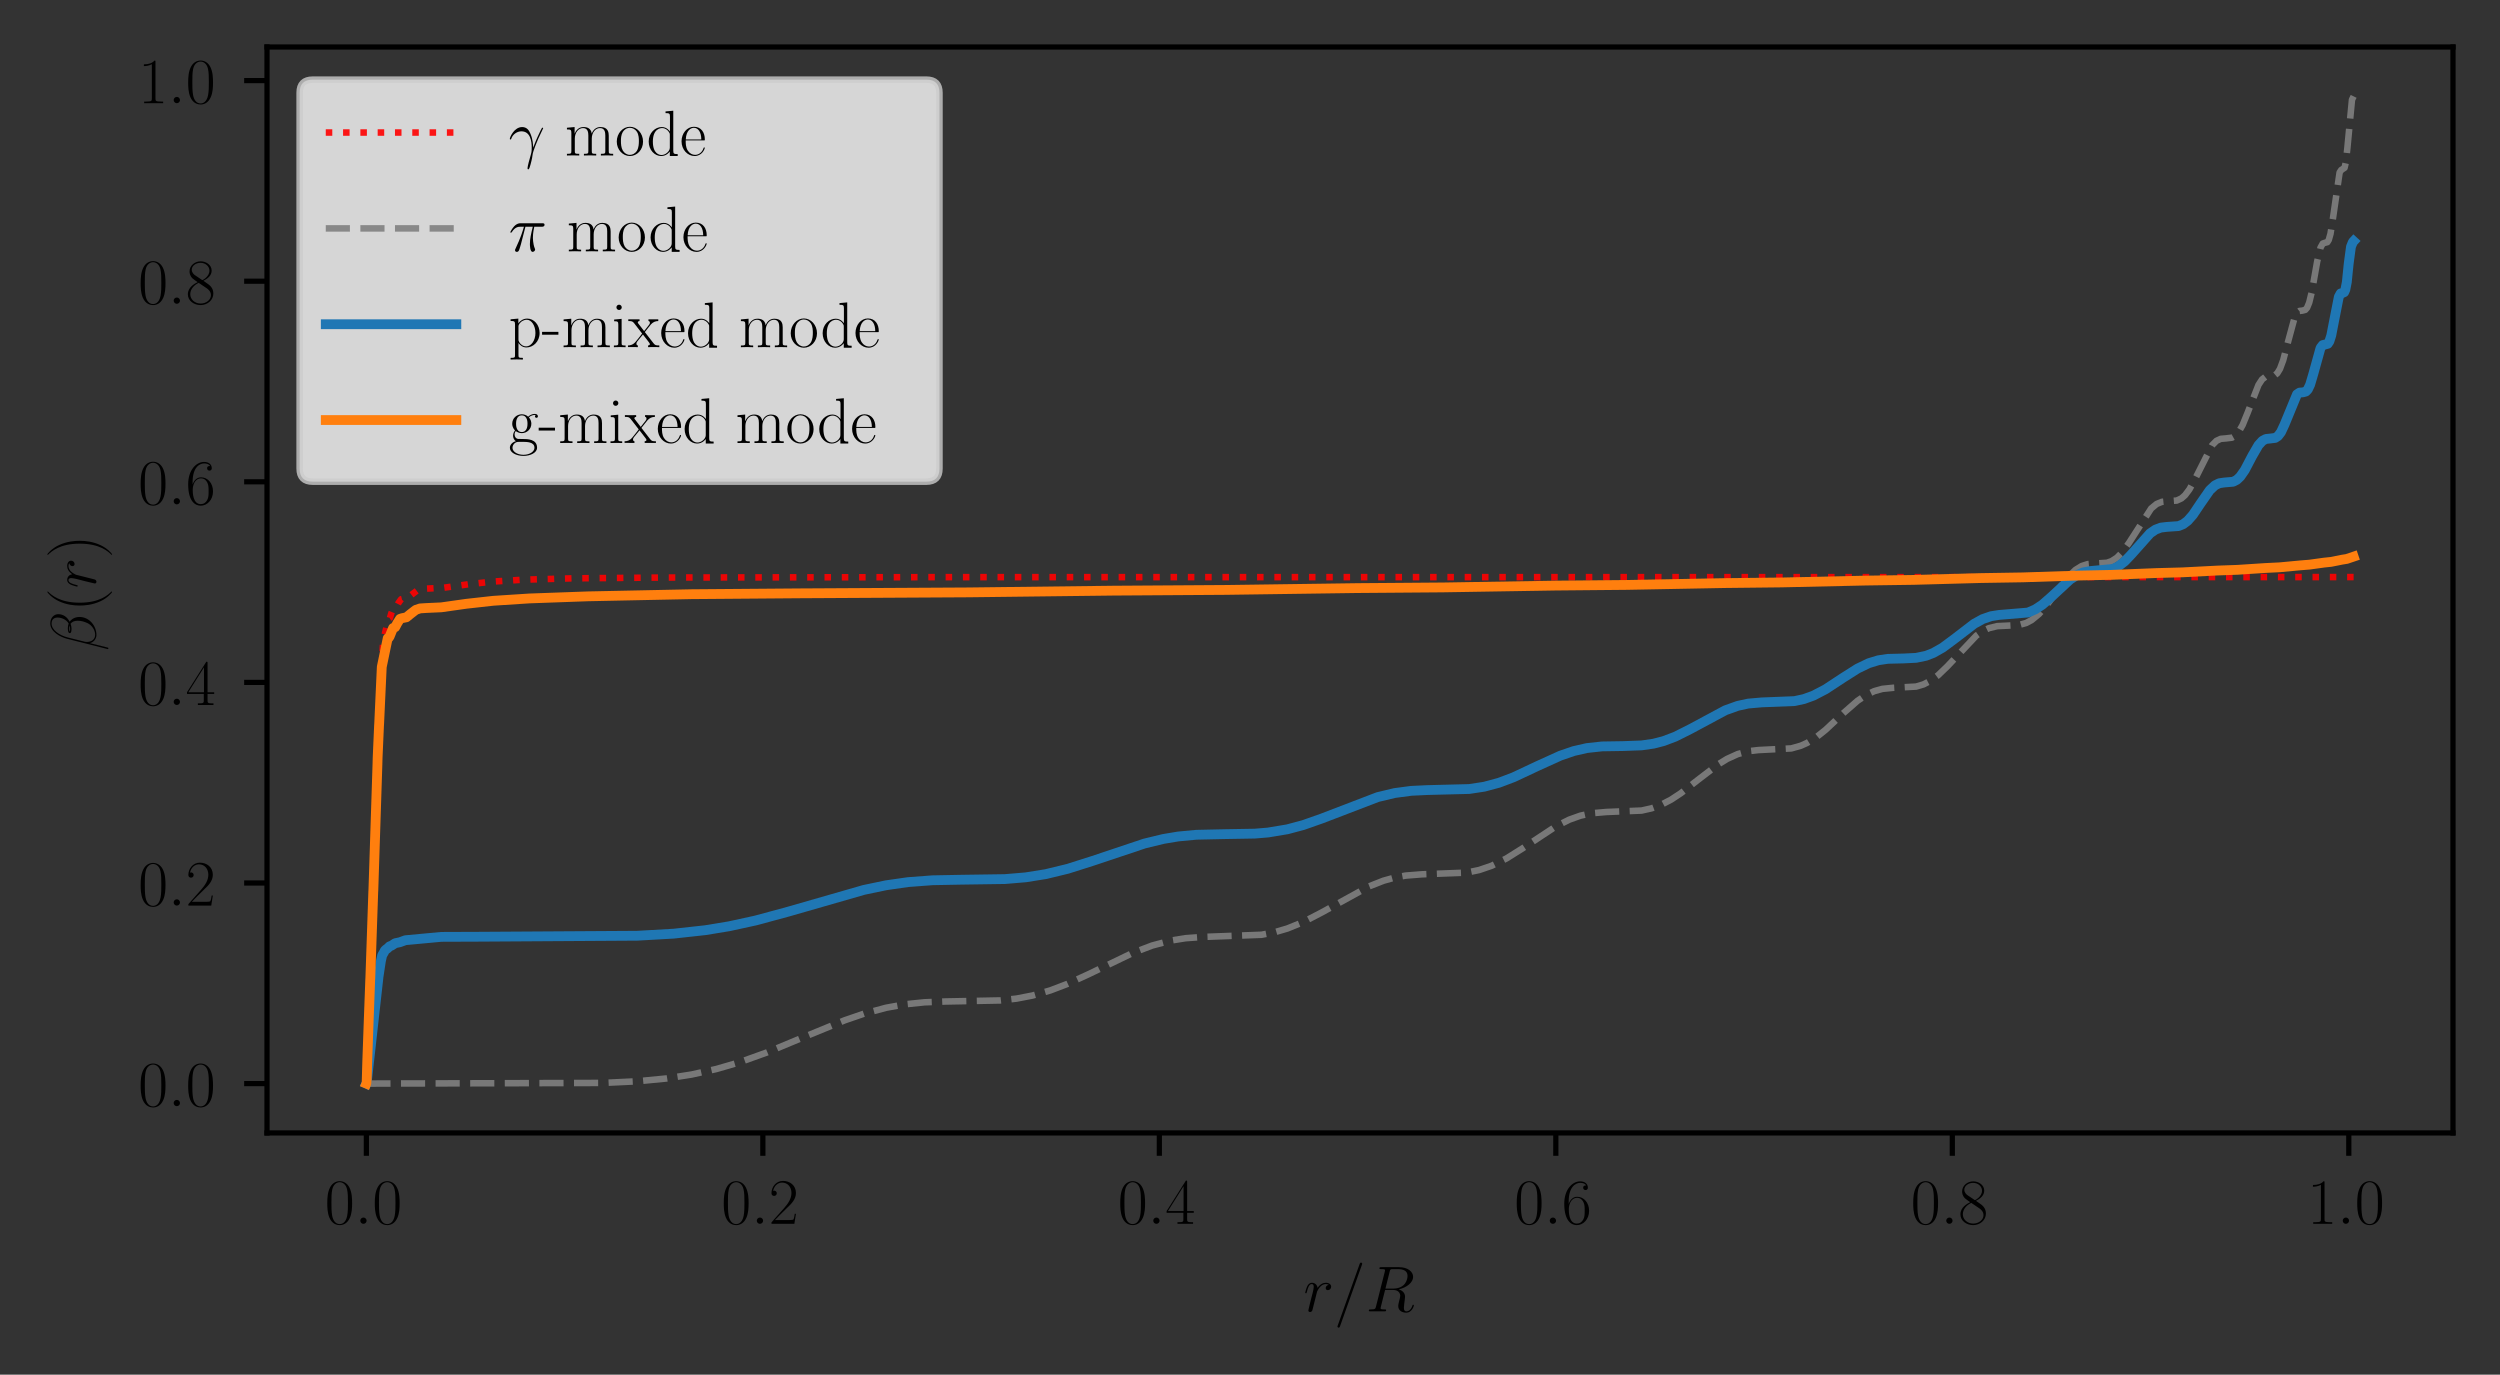
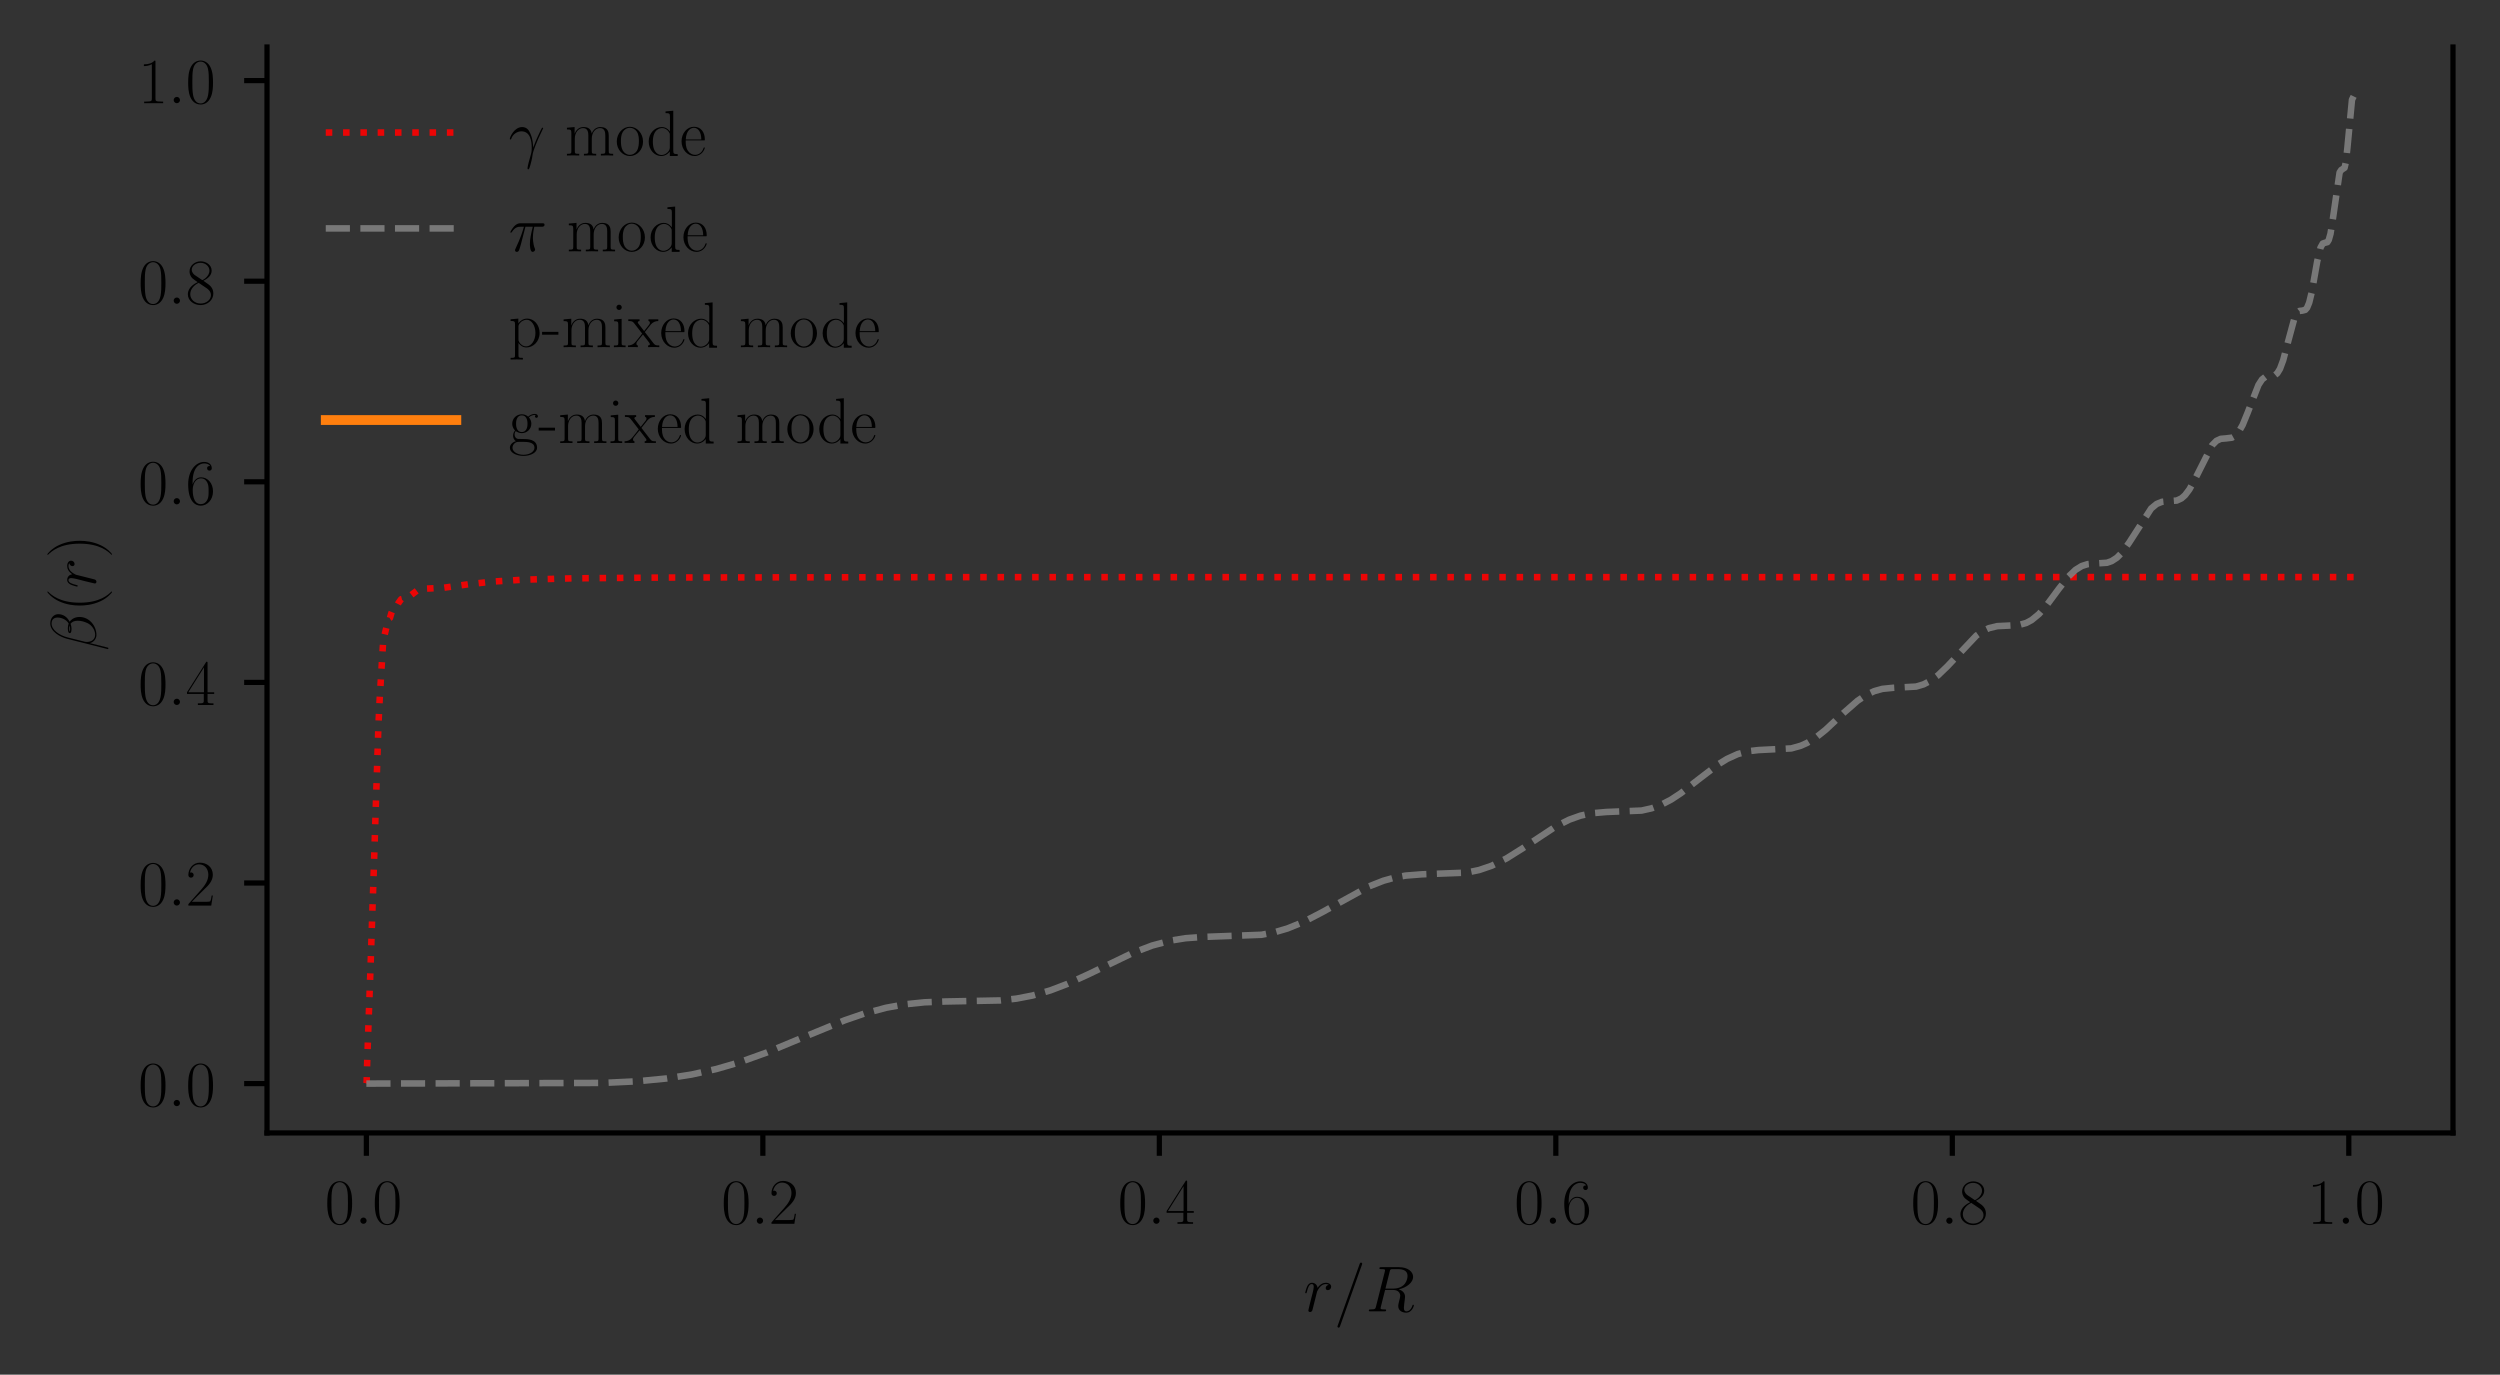
<svg xmlns="http://www.w3.org/2000/svg" xmlns:xlink="http://www.w3.org/1999/xlink" height="210.538pt" version="1.1" viewBox="0 0 382.893 210.538" width="382.893pt">
  <rect x="0" y="0" width="382.893" height="210.538" fill="#333333" stroke="none" />
  <defs>
    <style type="text/css">*{stroke-linecap:butt;stroke-linejoin:round;}</style>
  </defs>
  <g id="figure_1">
    <g id="patch_1">
      <path d="M 0 210.538  L 382.893 210.538  L 382.893 0  L 0 0  z " style="fill:none;" />
    </g>
    <g id="axes_1">
      <g id="patch_2">
        <path d="M 40.893 173.52  L 375.693 173.52  L 375.693 7.2  L 40.893 7.2  z " style="fill:none;" />
      </g>
      <g id="matplotlib.axis_1">
        <g id="xtick_1">
          <g id="line2d_1">
            <defs>
              <path d="M 0 0  L 0 3.5  " id="md9fd593145" style="stroke:#000000;stroke-width:0.8;" />
            </defs>
            <g>
              <use style="stroke:#000000;stroke-width:0.8;" x="56.111" xlink:href="#md9fd593145" y="173.52" />
            </g>
          </g>
          <g id="text_1">
            <g transform="translate(49.746 187.438)scale(0.1 -0.1)">
              <defs>
                <path d="M 42 31.641  C 42 37.75 41.906 48.125 37.703 56.109  C 34 63.109 28.094 65.594 22.906 65.594  C 18.094 65.594 12 63.406 8.203 56.203  C 4.203 48.719 3.797 39.438 3.797 31.641  C 3.797 25.953 3.906 17.281 7 9.672  C 11.297 -0.609 19 -2 22.906 -2  C 27.5 -2 34.5 -0.109 38.594 9.375  C 41.594 16.281 42 24.359 42 31.641  z M 22.906 -0.406  C 16.5 -0.406 12.703 5.078 11.297 12.688  C 10.203 18.562 10.203 27.156 10.203 32.75  C 10.203 40.438 10.203 46.828 11.5 52.922  C 13.406 61.391 19 64 22.906 64  C 27 64 32.297 61.297 34.203 53.125  C 35.5 47.438 35.594 40.734 35.594 32.75  C 35.594 26.25 35.594 18.266 34.406 12.375  C 32.297 1.484 26.406 -0.406 22.906 -0.406  z " id="CMR17-48" />
                <path d="M 18.406 4.797  C 18.406 7.688 16 9.672 13.594 9.672  C 10.703 9.672 8.703 7.281 8.703 4.891  C 8.703 2 11.094 0 13.5 0  C 16.406 0 18.406 2.391 18.406 4.797  z " id="CMMI12-58" />
              </defs>
              <use transform="scale(0.996)" xlink:href="#CMR17-48" />
              <use transform="translate(45.69 0)scale(0.996)" xlink:href="#CMMI12-58" />
              <use transform="translate(72.788 0)scale(0.996)" xlink:href="#CMR17-48" />
            </g>
          </g>
        </g>
        <g id="xtick_2">
          <g id="line2d_2">
            <g>
              <use style="stroke:#000000;stroke-width:0.8;" x="116.836" xlink:href="#md9fd593145" y="173.52" />
            </g>
          </g>
          <g id="text_2">
            <g transform="translate(110.471 187.438)scale(0.1 -0.1)">
              <defs>
                <path d="M 41.703 15.453  L 39.906 15.453  C 38.906 8.375 38.094 7.172 37.703 6.562  C 37.203 5.766 30 5.766 28.594 5.766  L 9.406 5.766  C 13 9.672 20 16.75 28.5 24.953  C 34.594 30.734 41.703 37.531 41.703 47.422  C 41.703 59.219 32.297 66 21.797 66  C 10.797 66 4.094 56.312 4.094 47.344  C 4.094 43.438 7 42.938 8.203 42.938  C 9.203 42.938 12.203 43.547 12.203 47.031  C 12.203 50.109 9.594 51 8.203 51  C 7.594 51 7 50.906 6.594 50.703  C 8.5 59.219 14.297 63.406 20.406 63.406  C 29.094 63.406 34.797 56.516 34.797 47.422  C 34.797 38.734 29.703 31.25 24 24.75  L 4.094 2.281  L 4.094 0  L 39.297 0  z " id="CMR17-50" />
              </defs>
              <use transform="scale(0.996)" xlink:href="#CMR17-48" />
              <use transform="translate(45.69 0)scale(0.996)" xlink:href="#CMMI12-58" />
              <use transform="translate(72.788 0)scale(0.996)" xlink:href="#CMR17-50" />
            </g>
          </g>
        </g>
        <g id="xtick_3">
          <g id="line2d_3">
            <g>
              <use style="stroke:#000000;stroke-width:0.8;" x="177.56" xlink:href="#md9fd593145" y="173.52" />
            </g>
          </g>
          <g id="text_3">
            <g transform="translate(171.195 187.438)scale(0.1 -0.1)">
              <defs>
                <path d="M 33.594 64.406  C 33.594 66.5 33.5 66.5 31.703 66.5  L 2 19.594  L 2 17  L 27.797 17  L 27.797 7.141  C 27.797 3.5 27.594 2.5 20.594 2.5  L 18.703 2.5  L 18.703 0  C 21.906 0 27.297 0 30.703 0  C 34.094 0 39.5 0 42.703 0  L 42.703 2.5  L 40.797 2.5  C 33.797 2.5 33.594 3.5 33.594 7.141  L 33.594 17  L 43.797 17  L 43.797 19.594  L 33.594 19.594  z M 28.094 57.859  L 28.094 19.594  L 4 19.594  z " id="CMR17-52" />
              </defs>
              <use transform="scale(0.996)" xlink:href="#CMR17-48" />
              <use transform="translate(45.69 0)scale(0.996)" xlink:href="#CMMI12-58" />
              <use transform="translate(72.788 0)scale(0.996)" xlink:href="#CMR17-52" />
            </g>
          </g>
        </g>
        <g id="xtick_4">
          <g id="line2d_4">
            <g>
              <use style="stroke:#000000;stroke-width:0.8;" x="238.285" xlink:href="#md9fd593145" y="173.52" />
            </g>
          </g>
          <g id="text_4">
            <g transform="translate(231.92 187.438)scale(0.1 -0.1)">
              <defs>
                <path d="M 10.594 34  C 10.594 57.656 21.797 63 28.297 63  C 30.406 63 35.5 62.641 37.5 59  C 35.906 59 32.906 59 32.906 55.516  C 32.906 52.828 35.094 51.922 36.5 51.922  C 37.406 51.922 40.094 52.312 40.094 55.625  C 40.094 61.781 35.094 65.297 28.203 65.297  C 16.297 65.297 3.797 52.969 3.797 31  C 3.797 3.953 15.094 -2 23.094 -2  C 32.797 -2 42 6.672 42 20.047  C 42 32.516 33.906 41.594 23.703 41.594  C 17.594 41.594 13.094 37.609 10.594 30.625  z M 23.094 0.391  C 10.797 0.391 10.797 18.75 10.797 22.438  C 10.797 29.625 14.203 40 23.5 40  C 25.203 40 30.094 40 33.406 33.125  C 35.203 29.219 35.203 25.141 35.203 20.141  C 35.203 14.75 35.203 10.781 33.094 6.781  C 30.906 2.672 27.703 0.391 23.094 0.391  z " id="CMR17-54" />
              </defs>
              <use transform="scale(0.996)" xlink:href="#CMR17-48" />
              <use transform="translate(45.69 0)scale(0.996)" xlink:href="#CMMI12-58" />
              <use transform="translate(72.788 0)scale(0.996)" xlink:href="#CMR17-54" />
            </g>
          </g>
        </g>
        <g id="xtick_5">
          <g id="line2d_5">
            <g>
              <use style="stroke:#000000;stroke-width:0.8;" x="299.01" xlink:href="#md9fd593145" y="173.52" />
            </g>
          </g>
          <g id="text_5">
            <g transform="translate(292.645 187.438)scale(0.1 -0.1)">
              <defs>
                <path d="M 27.203 35.375  C 33.5 38.547 39.906 43.328 39.906 50.984  C 39.906 60.016 31.094 65.297 23 65.297  C 13.906 65.297 5.906 58.734 5.906 49.688  C 5.906 47.203 6.5 42.922 10.406 39.141  C 11.406 38.156 15.594 35.172 18.297 33.281  C 13.797 30.984 3.297 25.531 3.297 14.594  C 3.297 4.359 13.094 -2 22.797 -2  C 33.5 -2 42.5 5.656 42.5 15.781  C 42.5 24.844 36.406 29.016 32.406 31.703  z M 14.094 44.094  C 13.297 44.594 9.297 47.672 9.297 52.359  C 9.297 58.422 15.594 63 22.797 63  C 30.703 63 36.5 57.438 36.5 50.969  C 36.5 41.703 26.094 36.422 25.594 36.422  C 25.5 36.422 25.406 36.422 24.594 37.031  z M 32.5 23.734  C 34 22.641 38.797 19.375 38.797 13.297  C 38.797 5.953 31.406 0.391 23 0.391  C 13.906 0.391 7 6.844 7 14.688  C 7 22.547 13.094 29.094 20 32.188  z " id="CMR17-56" />
              </defs>
              <use transform="scale(0.996)" xlink:href="#CMR17-48" />
              <use transform="translate(45.69 0)scale(0.996)" xlink:href="#CMMI12-58" />
              <use transform="translate(72.788 0)scale(0.996)" xlink:href="#CMR17-56" />
            </g>
          </g>
        </g>
        <g id="xtick_6">
          <g id="line2d_6">
            <g>
              <use style="stroke:#000000;stroke-width:0.8;" x="359.735" xlink:href="#md9fd593145" y="173.52" />
            </g>
          </g>
          <g id="text_6">
            <g transform="translate(353.37 187.438)scale(0.1 -0.1)">
              <defs>
                <path d="M 26.594 63.406  C 26.594 65.5 26.5 65.5 25.094 65.5  C 21.203 61.188 15.297 59.797 9.703 59.797  C 9.406 59.797 8.906 59.797 8.797 59.5  C 8.703 59.297 8.703 59.094 8.703 57  C 11.797 57 17 57.594 21 59.984  L 21 7.203  C 21 3.688 20.797 2.5 12.203 2.5  L 9.203 2.5  L 9.203 0  C 14 0 19 0 23.797 0  C 28.594 0 33.594 0 38.406 0  L 38.406 2.5  L 35.406 2.5  C 26.797 2.5 26.594 3.594 26.594 7.156  z " id="CMR17-49" />
              </defs>
              <use transform="scale(0.996)" xlink:href="#CMR17-49" />
              <use transform="translate(45.69 0)scale(0.996)" xlink:href="#CMMI12-58" />
              <use transform="translate(72.788 0)scale(0.996)" xlink:href="#CMR17-48" />
            </g>
          </g>
        </g>
        <g id="text_7">
          <g transform="translate(199.634 200.848)scale(0.1 -0.1)">
            <defs>
              <path d="M 38.906 40.812  C 35.797 40.219 34.203 38.016 34.203 35.828  C 34.203 33.422 36.094 32.625 37.5 32.625  C 40.297 32.625 42.594 35.031 42.594 38.016  C 42.594 41.219 39.5 44 34.5 44  C 30.5 44 25.906 42.203 21.703 36.125  C 21 41.406 17 44 13 44  C 9.094 44 7.094 41.016 5.906 38.812  C 4.203 35.219 2.703 29.234 2.703 28.734  C 2.703 28.344 3.094 27.844 3.797 27.844  C 4.594 27.844 4.703 27.938 5.297 30.234  C 6.797 36.219 8.703 42.016 12.703 42.016  C 15.094 42.016 15.797 40.312 15.797 37.422  C 15.797 35.219 14.797 31.328 14.094 28.234  L 11.297 17.469  C 10.906 15.562 9.797 11.078 9.297 9.281  C 8.594 6.688 7.5 2 7.5 1.5  C 7.5 0.094 8.594 -1 10.094 -1  C 11.203 -1 13.094 -0.297 13.703 1.703  C 14 2.5 17.703 17.562 18.297 19.859  C 18.797 22.047 19.406 24.156 19.906 26.344  C 20.297 27.734 20.703 29.344 21 30.641  C 21.297 31.531 24 36.422 26.5 38.625  C 27.703 39.719 30.297 42.016 34.406 42.016  C 36 42.016 37.594 41.719 38.906 40.812  z " id="CMMI12-114" />
              <path d="M 42.906 71.281  C 42.906 71.391 43.5 72.906 43.5 73.094  C 43.5 74.297 42.5 75 41.703 75  C 41.203 75 40.297 75 39.5 72.797  L 6 -21.297  C 6 -21.406 5.406 -22.891 5.406 -23.094  C 5.406 -24.297 6.406 -25 7.203 -25  C 7.797 -25 8.703 -24.891 9.406 -22.797  z " id="CMMI12-61" />
              <path d="M 36.797 61.312  C 37.703 65 38.094 65 42 65  L 49.203 65  C 57.797 65 64.203 62.422 64.203 54.672  C 64.203 49.609 61.594 35 41.5 35  L 30.203 35  z M 50.703 33.891  C 63.094 36.578 72.797 44.547 72.797 53.094  C 72.797 60.844 64.906 68 51 68  L 23.906 68  C 21.906 68 21 68 21 66.031  C 21 65 21.703 65 23.594 65  C 29.594 65 29.594 64.25 29.594 63.203  C 29.594 63.016 29.594 62.406 29.203 60.922  L 15.703 7.484  C 14.797 4 14.594 3 7.703 3  C 5.406 3 4.703 3 4.703 1.109  C 4.703 0.109 5.797 0.109 6.094 0.109  C 7.906 0.109 10 0.109 11.906 0.109  L 23.703 0.109  C 25.5 0.109 27.594 0.109 29.406 0.109  C 30.203 0.109 31.297 0.109 31.297 2  C 31.297 3 30.406 3 28.906 3  C 22.797 3 22.797 3.797 22.797 4.781  C 22.797 4.891 22.797 5.578 23 6.359  L 29.703 33  L 41.703 33  C 51.203 33 53 27.047 53 23.781  C 53 22.297 52 18.422 51.297 15.844  C 50.203 11.297 49.906 10.188 49.906 8.312  C 49.906 1.281 55.703 -2 62.406 -2  C 70.5 -2 74 7.828 74 9.234  C 74 9.922 73.5 10.219 72.906 10.219  C 72.094 10.219 71.906 9.625 71.703 8.828  C 69.297 1.781 65.203 0 62.703 0  C 60.203 0 58.594 1.094 58.594 5.562  C 58.594 7.953 59.797 17 59.906 17.5  C 60.406 21.172 60.406 21.562 60.406 22.375  C 60.406 29.625 54.5 32.703 50.703 33.891  z " id="CMMI12-82" />
            </defs>
            <use transform="scale(0.996)" xlink:href="#CMMI12-114" />
            <use transform="translate(46.671 0)scale(0.996)" xlink:href="#CMMI12-61" />
            <use transform="translate(95.446 0)scale(0.996)" xlink:href="#CMMI12-82" />
          </g>
        </g>
      </g>
      <g id="matplotlib.axis_2">
        <g id="ytick_1">
          <g id="line2d_7">
            <defs>
              <path d="M 0 0  L -3.5 0  " id="m6127780951" style="stroke:#000000;stroke-width:0.8;" />
            </defs>
            <g>
              <use style="stroke:#000000;stroke-width:0.8;" x="40.893" xlink:href="#m6127780951" y="165.96" />
            </g>
          </g>
          <g id="text_8">
            <g transform="translate(21.163 169.419)scale(0.1 -0.1)">
              <use transform="scale(0.996)" xlink:href="#CMR17-48" />
              <use transform="translate(45.69 0)scale(0.996)" xlink:href="#CMMI12-58" />
              <use transform="translate(72.788 0)scale(0.996)" xlink:href="#CMR17-48" />
            </g>
          </g>
        </g>
        <g id="ytick_2">
          <g id="line2d_8">
            <g>
              <use style="stroke:#000000;stroke-width:0.8;" x="40.893" xlink:href="#m6127780951" y="135.237" />
            </g>
          </g>
          <g id="text_9">
            <g transform="translate(21.163 138.696)scale(0.1 -0.1)">
              <use transform="scale(0.996)" xlink:href="#CMR17-48" />
              <use transform="translate(45.69 0)scale(0.996)" xlink:href="#CMMI12-58" />
              <use transform="translate(72.788 0)scale(0.996)" xlink:href="#CMR17-50" />
            </g>
          </g>
        </g>
        <g id="ytick_3">
          <g id="line2d_9">
            <g>
              <use style="stroke:#000000;stroke-width:0.8;" x="40.893" xlink:href="#m6127780951" y="104.514" />
            </g>
          </g>
          <g id="text_10">
            <g transform="translate(21.163 107.974)scale(0.1 -0.1)">
              <use transform="scale(0.996)" xlink:href="#CMR17-48" />
              <use transform="translate(45.69 0)scale(0.996)" xlink:href="#CMMI12-58" />
              <use transform="translate(72.788 0)scale(0.996)" xlink:href="#CMR17-52" />
            </g>
          </g>
        </g>
        <g id="ytick_4">
          <g id="line2d_10">
            <g>
              <use style="stroke:#000000;stroke-width:0.8;" x="40.893" xlink:href="#m6127780951" y="73.791" />
            </g>
          </g>
          <g id="text_11">
            <g transform="translate(21.163 77.251)scale(0.1 -0.1)">
              <use transform="scale(0.996)" xlink:href="#CMR17-48" />
              <use transform="translate(45.69 0)scale(0.996)" xlink:href="#CMMI12-58" />
              <use transform="translate(72.788 0)scale(0.996)" xlink:href="#CMR17-54" />
            </g>
          </g>
        </g>
        <g id="ytick_5">
          <g id="line2d_11">
            <g>
              <use style="stroke:#000000;stroke-width:0.8;" x="40.893" xlink:href="#m6127780951" y="43.069" />
            </g>
          </g>
          <g id="text_12">
            <g transform="translate(21.163 46.528)scale(0.1 -0.1)">
              <use transform="scale(0.996)" xlink:href="#CMR17-48" />
              <use transform="translate(45.69 0)scale(0.996)" xlink:href="#CMMI12-58" />
              <use transform="translate(72.788 0)scale(0.996)" xlink:href="#CMR17-56" />
            </g>
          </g>
        </g>
        <g id="ytick_6">
          <g id="line2d_12">
            <g>
              <use style="stroke:#000000;stroke-width:0.8;" x="40.893" xlink:href="#m6127780951" y="12.346" />
            </g>
          </g>
          <g id="text_13">
            <g transform="translate(21.163 15.805)scale(0.1 -0.1)">
              <use transform="scale(0.996)" xlink:href="#CMR17-49" />
              <use transform="translate(45.69 0)scale(0.996)" xlink:href="#CMMI12-58" />
              <use transform="translate(72.788 0)scale(0.996)" xlink:href="#CMR17-48" />
            </g>
          </g>
        </g>
        <g id="text_14">
          <g transform="translate(14.672 99.701)rotate(-90)scale(0.1 -0.1)">
            <defs>
              <path d="M 56.594 57.828  C 56.594 63.766 51.5 70 42.406 70  C 29.5 70 21.297 54.328 18.703 44  L 2.906 -18.312  C 2.703 -19.109 3.297 -19.312 3.797 -19.312  C 4.5 -19.312 5 -19.219 5.094 -18.719  L 12.094 9.156  C 13.094 3.578 18.594 -1 24.5 -1  C 38.797 -1 52.297 10.156 52.297 24.984  C 52.297 28.766 51.406 32.547 49.297 35.734  C 48.094 37.625 46.594 39.016 45 40.219  C 52.203 43.984 56.594 50 56.594 57.828  z M 39.203 40.312  C 37.594 39.719 36 39.516 34.094 39.516  C 32.703 39.516 31.406 39.422 29.594 40.016  C 30.594 40.719 32.094 40.906 34.203 40.906  C 36 40.906 37.797 40.719 39.203 40.312  z M 51.406 58.719  C 51.406 53.281 48.703 45.359 42.203 41.703  C 40.297 42.469 37.703 43 35.5 43  C 33.406 43 27.406 43 27.406 39.922  C 27.406 37.328 32.906 37.328 34.594 37.328  C 37.203 37.328 39.5 38 41.906 38.812  C 45.094 36.219 46.5 32.828 46.5 27.859  C 46.5 22.078 44.906 17.422 43 13.141  C 39.703 5.766 31.906 1 25 1  C 17.703 1 13.906 6.75 13.906 13.5  C 13.906 14.406 13.906 15.703 14.297 17.172  L 20.797 43.297  C 24.094 56.297 32.5 68.016 42.203 68.016  C 49.406 68.016 51.406 63.062 51.406 58.719  z " id="CMMI12-12" />
              <path d="M 30.594 -24.391  C 30.594 -24.297 30.594 -24.094 30.297 -23.797  C 25.703 -19.125 13.406 -6.359 13.406 24.703  C 13.406 55.766 25.5 68.422 30.406 73.391  C 30.406 73.5 30.594 73.703 30.594 74  C 30.594 74.297 30.297 74.5 29.906 74.5  C 28.797 74.5 20.297 67.125 15.406 56.156  C 10.406 45.109 9 34.359 9 24.812  C 9 17.625 9.703 5.484 15.703 -7.359  C 20.5 -17.734 28.703 -25 29.906 -25  C 30.406 -25 30.594 -24.797 30.594 -24.391  z " id="CMR17-40" />
-               <path d="M 26.297 24.703  C 26.297 31.875 25.594 44.016 19.594 56.859  C 14.797 67.234 6.594 74.5 5.406 74.5  C 5.094 74.5 4.703 74.391 4.703 73.891  C 4.703 73.703 4.797 73.594 4.906 73.391  C 9.703 68.406 21.906 55.75 21.906 24.75  C 21.906 -6.359 9.797 -19.016 4.906 -24.016  C 4.797 -24.203 4.703 -24.312 4.703 -24.5  C 4.703 -25 5.094 -25 5.406 -25  C 6.5 -25 15 -17.625 19.906 -6.656  C 24.906 4.391 26.297 15.141 26.297 24.703  z " id="CMR17-41" />
+               <path d="M 26.297 24.703  C 26.297 31.875 25.594 44.016 19.594 56.859  C 14.797 67.234 6.594 74.5 5.406 74.5  C 5.094 74.5 4.703 74.391 4.703 73.891  C 4.703 73.703 4.797 73.594 4.906 73.391  C 9.703 68.406 21.906 55.75 21.906 24.75  C 21.906 -6.359 9.797 -19.016 4.906 -24.016  C 4.703 -25 5.094 -25 5.406 -25  C 6.5 -25 15 -17.625 19.906 -6.656  C 24.906 4.391 26.297 15.141 26.297 24.703  z " id="CMR17-41" />
            </defs>
            <use transform="scale(0.996)" xlink:href="#CMMI12-12" />
            <use transform="translate(60.594 0)scale(0.996)" xlink:href="#CMR17-40" />
            <use transform="translate(95.875 0)scale(0.996)" xlink:href="#CMMI12-114" />
            <use transform="translate(142.545 0)scale(0.996)" xlink:href="#CMR17-41" />
          </g>
        </g>
      </g>
      <g id="line2d_13">
        <path clip-path="url(#p9e2167f289)" d="M 56.111 165.96  L 56.148 165.877  L 56.237 162.64  L 56.458 156.163  L 56.699 149.557  L 56.814 146.23  L 57.098 137.466  L 57.114 137.325  L 57.942 111.597  L 57.967 110.857  L 58.161 106.897  L 58.708 97.812  L 58.805 97.636  L 59.164 96.169  L 59.331 95.277  L 59.529 94.767  L 59.724 94.639  L 59.942 93.895  L 60.202 93.271  L 60.459 93.218  L 60.677 93.046  L 61.046 92.314  L 61.436 91.779  L 61.788 91.692  L 62.387 91.58  L 62.913 91.181  L 63.943 90.398  L 64.639 90.183  L 65.751 90.129  L 67.958 90.019  L 71.722 89.486  L 75.548 89.066  L 80.222 88.78  L 87.626 88.577  L 102.029 88.45  L 142.83 88.394  L 360.475 88.384  L 360.475 88.384  " style="fill:none;stroke:#ff0000;stroke-dasharray:1,1.65;stroke-dashoffset:0;stroke-opacity:0.9;" />
      </g>
      <g id="line2d_14">
        <path clip-path="url(#p9e2167f289)" d="M 56.111 165.96  L 92.34 165.859  L 97.604 165.609  L 102.029 165.18  L 105.918 164.574  L 109.723 163.728  L 113.269 162.694  L 117.478 161.182  L 123.018 158.878  L 129.374 156.267  L 132.306 155.258  L 135.712 154.345  L 138.656 153.812  L 141.599 153.509  L 144.842 153.385  L 153.194 153.223  L 155.702 152.942  L 158.147 152.469  L 160.87 151.687  L 163.521 150.676  L 166.743 149.198  L 173.509 145.938  L 176.453 144.818  L 179.323 144.054  L 181.566 143.694  L 184.314 143.496  L 193.201 143.167  L 195.201 142.784  L 197.169 142.207  L 199.583 141.225  L 202.42 139.756  L 209.683 135.754  L 211.869 134.894  L 213.59 134.411  L 215.287 134.104  L 217.79 133.906  L 224.617 133.65  L 226.557 133.248  L 228.464 132.592  L 230.714 131.484  L 233.287 129.869  L 238.271 126.581  L 240.344 125.536  L 242.042 124.93  L 243.717 124.562  L 246.02 124.363  L 251.422 124.143  L 252.962 123.797  L 254.478 123.233  L 255.975 122.447  L 257.449 121.472  L 260.052 119.443  L 263.143 117.074  L 264.518 116.231  L 266.141 115.494  L 267.738 115.061  L 269.307 114.877  L 274.352 114.625  L 275.812 114.211  L 276.771 113.78  L 278.189 112.904  L 279.584 111.793  L 282.304 109.246  L 284.501 107.325  L 285.79 106.456  L 287.057 105.853  L 288.303 105.505  L 289.931 105.343  L 293.461 105.156  L 294.597 104.817  L 295.715 104.244  L 296.813 103.436  L 298.247 102.058  L 302.686 97.353  L 303.664 96.667  L 304.624 96.205  L 305.879 95.898  L 307.406 95.825  L 309.18 95.735  L 310.328 95.414  L 311.171 94.96  L 312.273 94.053  L 313.348 92.849  L 315.296 90.217  L 316.793 88.317  L 317.881 87.279  L 318.823 86.695  L 319.743 86.401  L 320.863 86.307  L 322.689 86.191  L 323.415 85.94  L 324.225 85.413  L 325.016 84.616  L 326.073 83.145  L 329.465 77.883  L 330.295 77.194  L 331.1 76.861  L 332.036 76.769  L 333.378 76.665  L 334.094 76.337  L 334.651 75.85  L 335.33 74.948  L 336.119 73.51  L 338.791 68.202  L 339.463 67.519  L 340.112 67.212  L 340.944 67.142  L 341.833 67.034  L 342.307 66.771  L 342.858 66.175  L 343.475 65.088  L 344.229 63.243  L 345.902 58.954  L 346.454 58.112  L 346.979 57.705  L 347.539 57.594  L 348.405 57.475  L 348.784 57.165  L 349.198 56.488  L 349.691 55.16  L 350.381 52.531  L 351.381 48.839  L 351.838 47.921  L 352.2 47.622  L 352.646 47.568  L 353.067 47.457  L 353.345 47.136  L 353.669 46.353  L 354.062 44.75  L 354.903 39.999  L 355.407 37.91  L 355.749 37.303  L 356.053 37.194  L 356.454 37.087  L 356.671 36.734  L 356.931 35.814  L 357.292 33.547  L 358.328 26.41  L 358.583 26.028  L 359.086 25.7  L 359.276 24.875  L 359.516 22.687  L 360.222 15.279  L 360.475 14.76  L 360.475 14.76  " style="fill:none;stroke:#808080;stroke-dasharray:3.7,1.6;stroke-dashoffset:0;stroke-opacity:0.9;" />
      </g>
      <g id="line2d_15">
-         <path clip-path="url(#p9e2167f289)" d="M 56.111 165.96  L 56.161 165.858  L 56.672 161.323  L 56.744 160.664  L 56.979 158.526  L 57.132 157.161  L 57.923 150.076  L 57.96 149.69  L 58.329 147.256  L 58.354 147.115  L 58.532 146.317  L 58.598 146.207  L 58.81 145.844  L 58.94 145.582  L 59.136 145.398  L 59.292 145.301  L 59.681 144.93  L 59.957 144.837  L 60.525 144.462  L 61.248 144.308  L 62.093 144  L 67.582 143.489  L 73.419 143.467  L 97.604 143.315  L 103.188 142.996  L 108.029 142.464  L 111.686 141.861  L 115.711 140.985  L 120.723 139.628  L 132.306 136.296  L 135.712 135.585  L 139.084 135.101  L 142.83 134.819  L 147.197 134.736  L 153.918 134.637  L 157.106 134.368  L 160.195 133.873  L 163.521 133.066  L 167.377 131.842  L 175.283 129.194  L 178.182 128.492  L 180.449 128.113  L 183.223 127.851  L 187.527 127.756  L 192.189 127.675  L 194.206 127.507  L 197.169 127.013  L 199.583 126.369  L 202.42 125.371  L 210.999 122.083  L 213.59 121.462  L 216.127 121.123  L 218.613 121.005  L 225.009 120.842  L 227.323 120.491  L 229.593 119.882  L 231.824 119.037  L 235.449 117.335  L 238.966 115.739  L 241.026 115.031  L 243.05 114.57  L 245.367 114.318  L 248.596 114.266  L 251.422 114.162  L 253.266 113.895  L 254.78 113.503  L 256.567 112.829  L 258.904 111.657  L 264.244 108.788  L 266.141 108.108  L 267.738 107.76  L 269.825 107.576  L 274.842 107.378  L 276.292 107.061  L 277.719 106.545  L 279.584 105.576  L 282.304 103.79  L 284.501 102.398  L 286.215 101.573  L 287.682 101.124  L 289.121 100.908  L 291.522 100.849  L 293.461 100.754  L 294.972 100.44  L 296.083 100.012  L 297.534 99.191  L 299.302 97.879  L 302.357 95.536  L 303.664 94.816  L 304.941 94.374  L 306.188 94.18  L 310.611 93.813  L 311.725 93.329  L 312.813 92.608  L 314.268 91.332  L 317.037 88.761  L 318.119 88.055  L 319.055 87.666  L 320.195 87.454  L 323.619 87.134  L 324.425 86.742  L 325.405 85.986  L 326.449 84.888  L 329.296 81.688  L 330.131 81.115  L 330.941 80.807  L 331.882 80.695  L 333.667 80.572  L 334.374 80.281  L 335.061 79.761  L 335.859 78.853  L 337.006 77.145  L 338.446 75.075  L 339.242 74.334  L 339.898 74.012  L 340.636 73.902  L 342.025 73.783  L 342.585 73.494  L 343.125 72.982  L 343.815 71.985  L 344.942 69.838  L 345.902 68.179  L 346.521 67.506  L 347.043 67.232  L 347.718 67.16  L 348.46 67.069  L 348.889 66.793  L 349.349 66.188  L 349.88 65.054  L 351.801 60.394  L 352.2 60.131  L 352.746 60.085  L 353.161 59.965  L 353.465 59.643  L 353.812 58.917  L 354.276 57.356  L 355.407 53.294  L 355.749 52.85  L 356.092 52.766  L 356.509 52.656  L 356.759 52.287  L 357.048 51.388  L 357.48 49.16  L 358.205 45.47  L 358.497 44.939  L 358.77 44.871  L 359.025 44.757  L 359.205 44.361  L 359.432 43.206  L 359.72 40.376  L 360.067 37.79  L 360.358 37.074  L 360.475 36.947  L 360.475 36.947  " style="fill:none;stroke:#1f77b4;stroke-linecap:square;stroke-width:1.5;" />
-       </g>
+         </g>
      <g id="line2d_16">
-         <path clip-path="url(#p9e2167f289)" d="M 56.111 165.96  L 56.15 165.866  L 56.24 162.728  L 56.465 156.431  L 56.705 149.967  L 56.718 149.759  L 57.17 136.522  L 57.182 136.371  L 57.808 117.09  L 57.835 116.067  L 58.053 111.103  L 58.071 110.844  L 58.472 102.138  L 59.383 97.742  L 59.557 97.664  L 59.681 97.467  L 60.202 96.185  L 60.525 96.06  L 60.832 95.477  L 61.266 94.783  L 61.591 94.676  L 62.246 94.545  L 62.809 94.084  L 63.686 93.402  L 64.337 93.183  L 65.327 93.12  L 67.582 93.017  L 71.413 92.475  L 75.548 92.016  L 81.063 91.658  L 90.039 91.334  L 105.918 91.005  L 122.418 90.874  L 148.352 90.728  L 170.486 90.463  L 187.79 90.351  L 207.907 90.071  L 221.051 89.968  L 238.271 89.687  L 249.23 89.585  L 264.244 89.302  L 272.869 89.206  L 285.79 88.919  L 293.077 88.816  L 303.34 88.535  L 309.757 88.43  L 318.355 88.151  L 323.415 88.043  L 330.295 87.766  L 334.234 87.66  L 339.682 87.379  L 342.676 87.273  L 346.979 86.992  L 349.147 86.886  L 352.34 86.587  L 353.727 86.476  L 355.954 86.169  L 357.015 86.057  L 358.736 85.715  L 359.416 85.607  L 360.475 85.25  L 360.475 85.25  " style="fill:none;stroke:#ff7f0e;stroke-linecap:square;stroke-width:1.5;" />
-       </g>
+         </g>
      <g id="patch_3">
        <path d="M 40.893 173.52  L 40.893 7.2  " style="fill:none;stroke:#000000;stroke-linecap:square;stroke-linejoin:miter;stroke-width:0.8;" />
      </g>
      <g id="patch_4">
        <path d="M 375.693 173.52  L 375.693 7.2  " style="fill:none;stroke:#000000;stroke-linecap:square;stroke-linejoin:miter;stroke-width:0.8;" />
      </g>
      <g id="patch_5">
        <path d="M 40.893 173.52  L 375.693 173.52  " style="fill:none;stroke:#000000;stroke-linecap:square;stroke-linejoin:miter;stroke-width:0.8;" />
      </g>
      <g id="patch_6">
-         <path d="M 40.893 7.2  L 375.693 7.2  " style="fill:none;stroke:#000000;stroke-linecap:square;stroke-linejoin:miter;stroke-width:0.8;" />
-       </g>
+         </g>
      <g id="legend_1">
        <g id="patch_7">
-           <path d="M 47.893 73.77  L 141.883 73.77  Q 143.883 73.77 143.883 71.77  L 143.883 14.2  Q 143.883 12.2 141.883 12.2  L 47.893 12.2  Q 45.893 12.2 45.893 14.2  L 45.893 71.77  Q 45.893 73.77 47.893 73.77  z " style="fill:#ffffff;opacity:0.8;stroke:#cccccc;stroke-linejoin:miter;" />
-         </g>
+           </g>
        <g id="line2d_17">
          <path d="M 49.893 20.298  L 69.893 20.298  " style="fill:none;stroke:#ff0000;stroke-dasharray:1,1.65;stroke-dashoffset:0;stroke-opacity:0.9;" />
        </g>
        <g id="line2d_18" />
        <g id="text_15">
          <g transform="translate(77.893 23.798)scale(0.1 -0.1)">
            <defs>
              <path d="M 37.797 11.875  C 37.594 16.734 37.406 24.391 33.594 33.328  C 31.594 38.312 28.203 43.562 20.906 43.562  C 8.594 43.562 1.906 27.969 1.906 25.391  C 1.906 24.484 2.594 24.484 2.906 24.484  C 3.797 24.484 3.797 24.688 4.297 25.984  C 6.406 32.141 12.797 37 19.703 37  C 33.594 37 35.594 21.609 35.594 11.781  C 35.594 5.5 34.906 3.438 34.297 1.438  C 32.406 -4.719 29.094 -17.031 29.094 -19.812  C 29.094 -20.609 29.406 -21.5 30.203 -21.5  C 31.703 -21.5 32.594 -18.219 33.703 -14.25  C 36.094 -5.516 36.703 -1.141 37.203 2.828  C 37.5 5.219 43.203 21.625 51.094 37.219  C 51.797 38.797 53.203 41.484 53.203 41.781  C 53.203 41.875 53.094 42.578 52.203 42.578  C 52 42.578 51.5 42.578 51.297 42.172  C 51.094 41.984 47.594 35.219 44.594 28.469  C 43.094 25.094 41.094 20.625 37.797 11.875  z " id="CMMI12-13" />
              <path d="M 67.594 30.203  C 67.594 35.188 66.703 43.594 54.797 43.594  C 48 43.594 43.297 39 41.5 33.609  L 41.406 33.609  C 40.203 41.812 34.297 43.594 28.703 43.594  C 20.797 43.594 16.703 37.5 15.203 33.5  L 15.094 33.5  L 15.094 43.594  L 3.297 42.5  L 3.297 39.906  C 9.203 39.906 10.094 39.297 10.094 34.5  L 10.094 6.688  C 10.094 2.875 9.703 2.391 3.297 2.391  L 3.297 -0.203  C 5.703 0 10.094 0 12.703 0  C 15.297 0 19.797 0 22.203 -0.203  L 22.203 2.391  C 15.797 2.391 15.406 2.781 15.406 6.688  L 15.406 25.906  C 15.406 35.109 21 42 28 42  C 35.406 42 36.203 35.406 36.203 30.594  L 36.203 6.688  C 36.203 2.875 35.797 2.391 29.406 2.391  L 29.406 -0.203  C 31.797 0 36.203 0 38.797 0  C 41.406 0 45.906 0 48.297 -0.203  L 48.297 2.391  C 41.906 2.391 41.5 2.781 41.5 6.688  L 41.5 25.906  C 41.5 35.109 47.094 42 54.094 42  C 61.5 42 62.297 35.406 62.297 30.594  L 62.297 6.688  C 62.297 2.875 61.906 2.391 55.5 2.391  L 55.5 -0.203  C 57.906 0 62.297 0 64.906 0  C 67.5 0 72 0 74.406 -0.203  L 74.406 2.391  C 68 2.391 67.594 2.781 67.594 6.688  z " id="CMR17-109" />
              <path d="M 43.094 21.188  C 43.094 34 33.797 44 22.906 44  C 12 44 2.703 34 2.703 21.188  C 2.703 8.609 12 -1 22.906 -1  C 33.797 -1 43.094 8.609 43.094 21.188  z M 22.906 0.797  C 18.203 0.797 14.203 3.594 11.906 7.5  C 9.406 11.984 9.094 17.594 9.094 22  C 9.094 26.203 9.297 31.406 11.906 35.906  C 13.906 39.203 17.797 42.406 22.906 42.406  C 27.406 42.406 31.203 39.906 33.594 36.406  C 36.703 31.703 36.703 25.109 36.703 22  C 36.703 18.094 36.5 12.109 33.797 7.297  C 31 2.703 26.703 0.797 22.906 0.797  z " id="CMR17-111" />
              <path d="M 29.203 67.594  L 29.203 65  C 35.094 65 36 64.406 36 59.688  L 36 36.641  C 35.594 37.141 31.5 43.594 23.406 43.594  C 13.203 43.594 3.297 34.5 3.297 21.312  C 3.297 8.203 12.594 -1 22.406 -1  C 30.906 -1 35.297 5.266 35.797 5.938  L 35.797 -0.984  L 47.906 -0.984  L 47.906 2  C 42 2 41.094 2.594 41.094 7.391  L 41.094 68.688  z M 35.797 11.797  C 35.797 8.797 34 6.094 31.703 4.094  C 28.297 1.094 24.906 0.594 23 0.594  C 20.094 0.594 9.703 2.094 9.703 21.188  C 9.703 40.812 21.297 42 23.906 42  C 28.5 42 32.203 39.406 34.5 35.797  C 35.797 33.703 35.797 33.406 35.797 31.609  z " id="CMR17-100" />
              <path d="M 38.094 23  C 38.5 23.406 38.5 23.609 38.5 24.625  C 38.5 34.969 33.094 44 21.703 44  C 11.094 44 2.703 33.891 2.703 21.609  C 2.703 8.609 12.203 -1 22.797 -1  C 34 -1 38.406 9.484 38.406 11.562  C 38.406 12.25 37.797 12.25 37.594 12.25  C 36.906 12.25 36.797 12.047 36.406 10.875  C 34.203 4.141 28.703 0.797 23.5 0.797  C 19.203 0.797 14.906 3.172 12.203 7.5  C 9.094 12.547 9.094 18.375 9.094 23  z M 9.203 24.5  C 9.906 39.141 17.594 42.406 21.594 42.406  C 28.406 42.406 33 35.891 33.094 24.5  z " id="CMR17-101" />
            </defs>
            <use transform="scale(0.996)" xlink:href="#CMMI12-13" />
            <use transform="translate(86.095 0)scale(0.996)" xlink:href="#CMR17-109" />
            <use transform="translate(163.014 0)scale(0.996)" xlink:href="#CMR17-111" />
            <use transform="translate(211.307 0)scale(0.996)" xlink:href="#CMR17-100" />
            <use transform="translate(262.202 0)scale(0.996)" xlink:href="#CMR17-101" />
          </g>
        </g>
        <g id="line2d_19">
          <path d="M 49.893 34.977  L 69.893 34.977  " style="fill:none;stroke:#808080;stroke-dasharray:3.7,1.6;stroke-dashoffset:0;stroke-opacity:0.9;" />
        </g>
        <g id="line2d_20" />
        <g id="text_16">
          <g transform="translate(77.893 38.477)scale(0.1 -0.1)">
            <defs>
              <path d="M 25.906 37.625  L 37.203 37.625  C 34.5 26.438 32.797 19.156 32.797 11.188  C 32.797 9.781 32.797 -1 36.906 -1  C 39 -1 40.797 0.891 40.797 2.594  C 40.797 3.078 40.797 3.281 40.094 4.781  C 37.406 11.672 37.406 20.25 37.406 20.953  C 37.406 21.547 37.406 28.625 39.5 37.625  L 50.703 37.625  C 52 37.625 55.297 37.625 55.297 40.812  C 55.297 43 53.406 43 51.594 43  L 18.703 43  C 16.406 43 13 43 8.406 38.125  C 5.797 35.219 2.594 29.938 2.594 29.344  C 2.594 28.75 3.094 28.547 3.703 28.547  C 4.406 28.547 4.5 28.844 5 29.438  C 10.203 37.625 15.406 37.625 17.906 37.625  L 23.594 37.625  C 21.406 30.141 18.906 21.453 10.703 4  C 9.906 2.406 9.906 2.188 9.906 1.594  C 9.906 -0.5 11.703 -1 12.594 -1  C 15.5 -1 16.297 1.594 17.5 5.781  C 19.094 10.875 19.094 11.078 20.094 15.062  z " id="CMMI12-25" />
            </defs>
            <use transform="scale(0.996)" xlink:href="#CMMI12-25" />
            <use transform="translate(88.987 0)scale(0.996)" xlink:href="#CMR17-109" />
            <use transform="translate(165.906 0)scale(0.996)" xlink:href="#CMR17-111" />
            <use transform="translate(214.199 0)scale(0.996)" xlink:href="#CMR17-100" />
            <use transform="translate(265.094 0)scale(0.996)" xlink:href="#CMR17-101" />
          </g>
        </g>
        <g id="line2d_21">
-           <path d="M 49.893 49.655  L 69.893 49.655  " style="fill:none;stroke:#1f77b4;stroke-linecap:square;stroke-width:1.5;" />
-         </g>
+           </g>
        <g id="line2d_22" />
        <g id="text_17">
          <g transform="translate(77.893 53.155)scale(0.1 -0.1)">
            <defs>
              <path d="M 22 -16.609  C 15.594 -16.609 15.203 -16.203 15.203 -12.328  L 15.203 6.281  C 18.094 2.094 22.297 -0.594 27.594 -0.594  C 37.594 -0.594 47.703 8.172 47.703 21.688  C 47.703 34.234 39 43.781 28.703 43.781  C 22.703 43.781 17.797 40.5 15 36.531  L 15 43.781  L 3.094 42.688  L 3.094 40.109  C 9 40.109 9.906 39.5 9.906 34.734  L 9.906 -12.328  C 9.906 -16.109 9.5 -16.609 3.094 -16.609  L 3.094 -19.188  C 5.5 -19 9.906 -19 12.5 -19  C 15.094 -19 19.594 -19 22 -19.188  z M 15.203 31.438  C 15.203 32.844 15.203 34.922 19.094 38.609  C 19.594 39.016 23 42 28 42  C 35.297 42 41.297 32.938 41.297 21.594  C 41.297 10.25 34.906 1 27 1  C 23.406 1 19.5 2.688 16.5 7.375  C 15.203 9.562 15.203 10.156 15.203 11.75  z " id="CMR17-112" />
              <path d="M 25.5 19  L 25.5 23.375  L 0.406 23.375  L 0.406 19  z " id="CMR17-45" />
              <path d="M 15.5 61.078  C 15.5 63.266 13.703 65.156 11.406 65.156  C 9.203 65.156 7.297 63.375 7.297 61.078  C 7.297 58.891 9.094 57 11.406 57  C 13.594 57 15.5 58.797 15.5 61.078  z M 3.797 42.281  L 3.797 39.703  C 9.406 39.703 10.203 39.094 10.203 34.328  L 10.203 6.672  C 10.203 2.875 9.797 2.391 3.406 2.391  L 3.406 -0.203  C 5.797 0 10.094 0 12.594 0  C 15 0 19.094 0 21.406 -0.203  L 21.406 2.391  C 15.5 2.391 15.297 2.984 15.297 6.562  L 15.297 43.375  z " id="CMR17-105" />
              <path d="M 26 23.078  C 29 26.969 32.406 31.344 35.203 34.625  C 38.5 38.406 42.297 40 46.703 40  L 46.703 42.594  C 45 42.594 41.5 42.594 39.703 42.594  C 37 42.594 33.906 42.594 31.594 42.688  L 31.594 40.094  C 33 39.891 33.797 38.891 33.797 37.5  C 33.797 35.703 32.797 34.609 32.297 33.922  L 24.906 24.578  L 16.094 36.031  C 15.203 37.125 15.203 37.312 15.203 37.812  C 15.203 39.016 16.203 40 17.906 40  L 17.906 42.688  C 15.5 42.594 11.203 42.594 8.703 42.594  C 6 42.594 2.797 42.594 0.594 42.688  L 0.594 40  C 6 40 7.203 39.594 9.594 36.609  L 21.094 21.797  C 21.297 21.594 21.797 21 21.797 20.703  C 21.797 20.297 13.094 9.672 12 8.281  C 7.5 2.891 2.797 2.5 0.094 2.5  L 0.094 0  C 1.797 0 5.297 0 7.094 0  C 9.094 0 13.5 0 15.297 -0.094  L 15.297 2.5  C 14.703 2.594 13.094 2.797 13.094 5.078  C 13.094 6.875 13.906 7.969 14.797 9.156  L 23.094 19.312  L 31.797 8  C 32.594 6.906 33.797 5.406 33.797 4.703  C 33.797 3.297 32.594 2.5 31 2.5  L 31 -0.094  C 33.406 0 37.703 0 40.203 0  C 42.906 0 46.094 0 48.297 -0.094  L 48.297 2.5  C 43.297 2.5 41.797 2.688 39.406 5.781  z " id="CMR17-120" />
            </defs>
            <use transform="scale(0.996)" xlink:href="#CMR17-112" />
            <use transform="translate(50.895 0)scale(0.996)" xlink:href="#CMR17-45" />
            <use transform="translate(80.971 0)scale(0.996)" xlink:href="#CMR17-109" />
            <use transform="translate(157.891 0)scale(0.996)" xlink:href="#CMR17-105" />
            <use transform="translate(182.762 0)scale(0.996)" xlink:href="#CMR17-120" />
            <use transform="translate(231.055 0)scale(0.996)" xlink:href="#CMR17-101" />
            <use transform="translate(271.541 0)scale(0.996)" xlink:href="#CMR17-100" />
            <use transform="translate(352.512 0)scale(0.996)" xlink:href="#CMR17-109" />
            <use transform="translate(429.431 0)scale(0.996)" xlink:href="#CMR17-111" />
            <use transform="translate(477.724 0)scale(0.996)" xlink:href="#CMR17-100" />
            <use transform="translate(528.62 0)scale(0.996)" xlink:href="#CMR17-101" />
          </g>
        </g>
        <g id="line2d_23">
          <path d="M 49.893 64.333  L 69.893 64.333  " style="fill:none;stroke:#ff7f0e;stroke-linecap:square;stroke-width:1.5;" />
        </g>
        <g id="line2d_24" />
        <g id="text_18">
          <g transform="translate(77.893 67.833)scale(0.1 -0.1)">
            <defs>
              <path d="M 11.094 18.188  C 13 16.688 16.297 15 20.297 15  C 28.203 15 35 21.203 35 29.5  C 35 32.094 34.203 36.094 31.203 39.203  C 34 42.062 38.094 43 40.406 43  C 40.797 43 41.406 43 41.906 42.719  C 41.5 42.625 40.594 42.234 40.594 40.703  C 40.594 39.484 41.5 38.609 42.797 38.609  C 44.297 38.609 45.094 39.578 45.094 40.844  C 45.094 42.672 43.594 44.594 40.406 44.594  C 36.406 44.594 32.906 42.781 30.094 40.312  C 27.094 43.016 23.5 44 20.297 44  C 12.406 44 5.594 37.797 5.594 29.5  C 5.594 23.781 8.906 20.188 9.906 19.188  C 6.906 15.688 6.906 11.609 6.906 11.109  C 6.906 8.516 7.906 4.719 11.297 2.625  C 6.094 1.328 2 -2.641 2 -7.594  C 2 -14.734 11.5 -20 22.906 -20  C 33.906 -20 43.797 -14.938 43.797 -7.484  C 43.797 6 29 6 21.297 6  C 19 6 14.906 6 14.406 6.109  C 11.297 6.609 9.203 9.406 9.203 12.906  C 9.203 13.797 9.203 16 11.094 18.188  z M 20.297 16.688  C 11.5 16.688 11.5 27.5 11.5 29.516  C 11.5 31.5 11.5 42.312 20.297 42.312  C 29.094 42.312 29.094 31.5 29.094 29.516  C 29.094 27.5 29.094 16.688 20.297 16.688  z M 22.906 -18.297  C 12.906 -18.297 6 -13.047 6 -7.594  C 6 -4.516 7.703 -1.641 9.906 -0.062  C 12.406 1.625 13.406 1.625 20.203 1.625  C 28.406 1.625 39.797 1.625 39.797 -7.594  C 39.797 -13.047 32.906 -18.297 22.906 -18.297  z " id="CMR17-103" />
            </defs>
            <use transform="scale(0.996)" xlink:href="#CMR17-103" />
            <use transform="translate(45.69 0)scale(0.996)" xlink:href="#CMR17-45" />
            <use transform="translate(75.766 0)scale(0.996)" xlink:href="#CMR17-109" />
            <use transform="translate(152.686 0)scale(0.996)" xlink:href="#CMR17-105" />
            <use transform="translate(177.557 0)scale(0.996)" xlink:href="#CMR17-120" />
            <use transform="translate(225.85 0)scale(0.996)" xlink:href="#CMR17-101" />
            <use transform="translate(266.336 0)scale(0.996)" xlink:href="#CMR17-100" />
            <use transform="translate(347.307 0)scale(0.996)" xlink:href="#CMR17-109" />
            <use transform="translate(424.227 0)scale(0.996)" xlink:href="#CMR17-111" />
            <use transform="translate(472.52 0)scale(0.996)" xlink:href="#CMR17-100" />
            <use transform="translate(523.415 0)scale(0.996)" xlink:href="#CMR17-101" />
          </g>
        </g>
      </g>
    </g>
  </g>
  <defs>
    <clipPath id="p9e2167f289">
      <rect height="166.32" width="334.8" x="40.893" y="7.2" />
    </clipPath>
  </defs>
</svg>